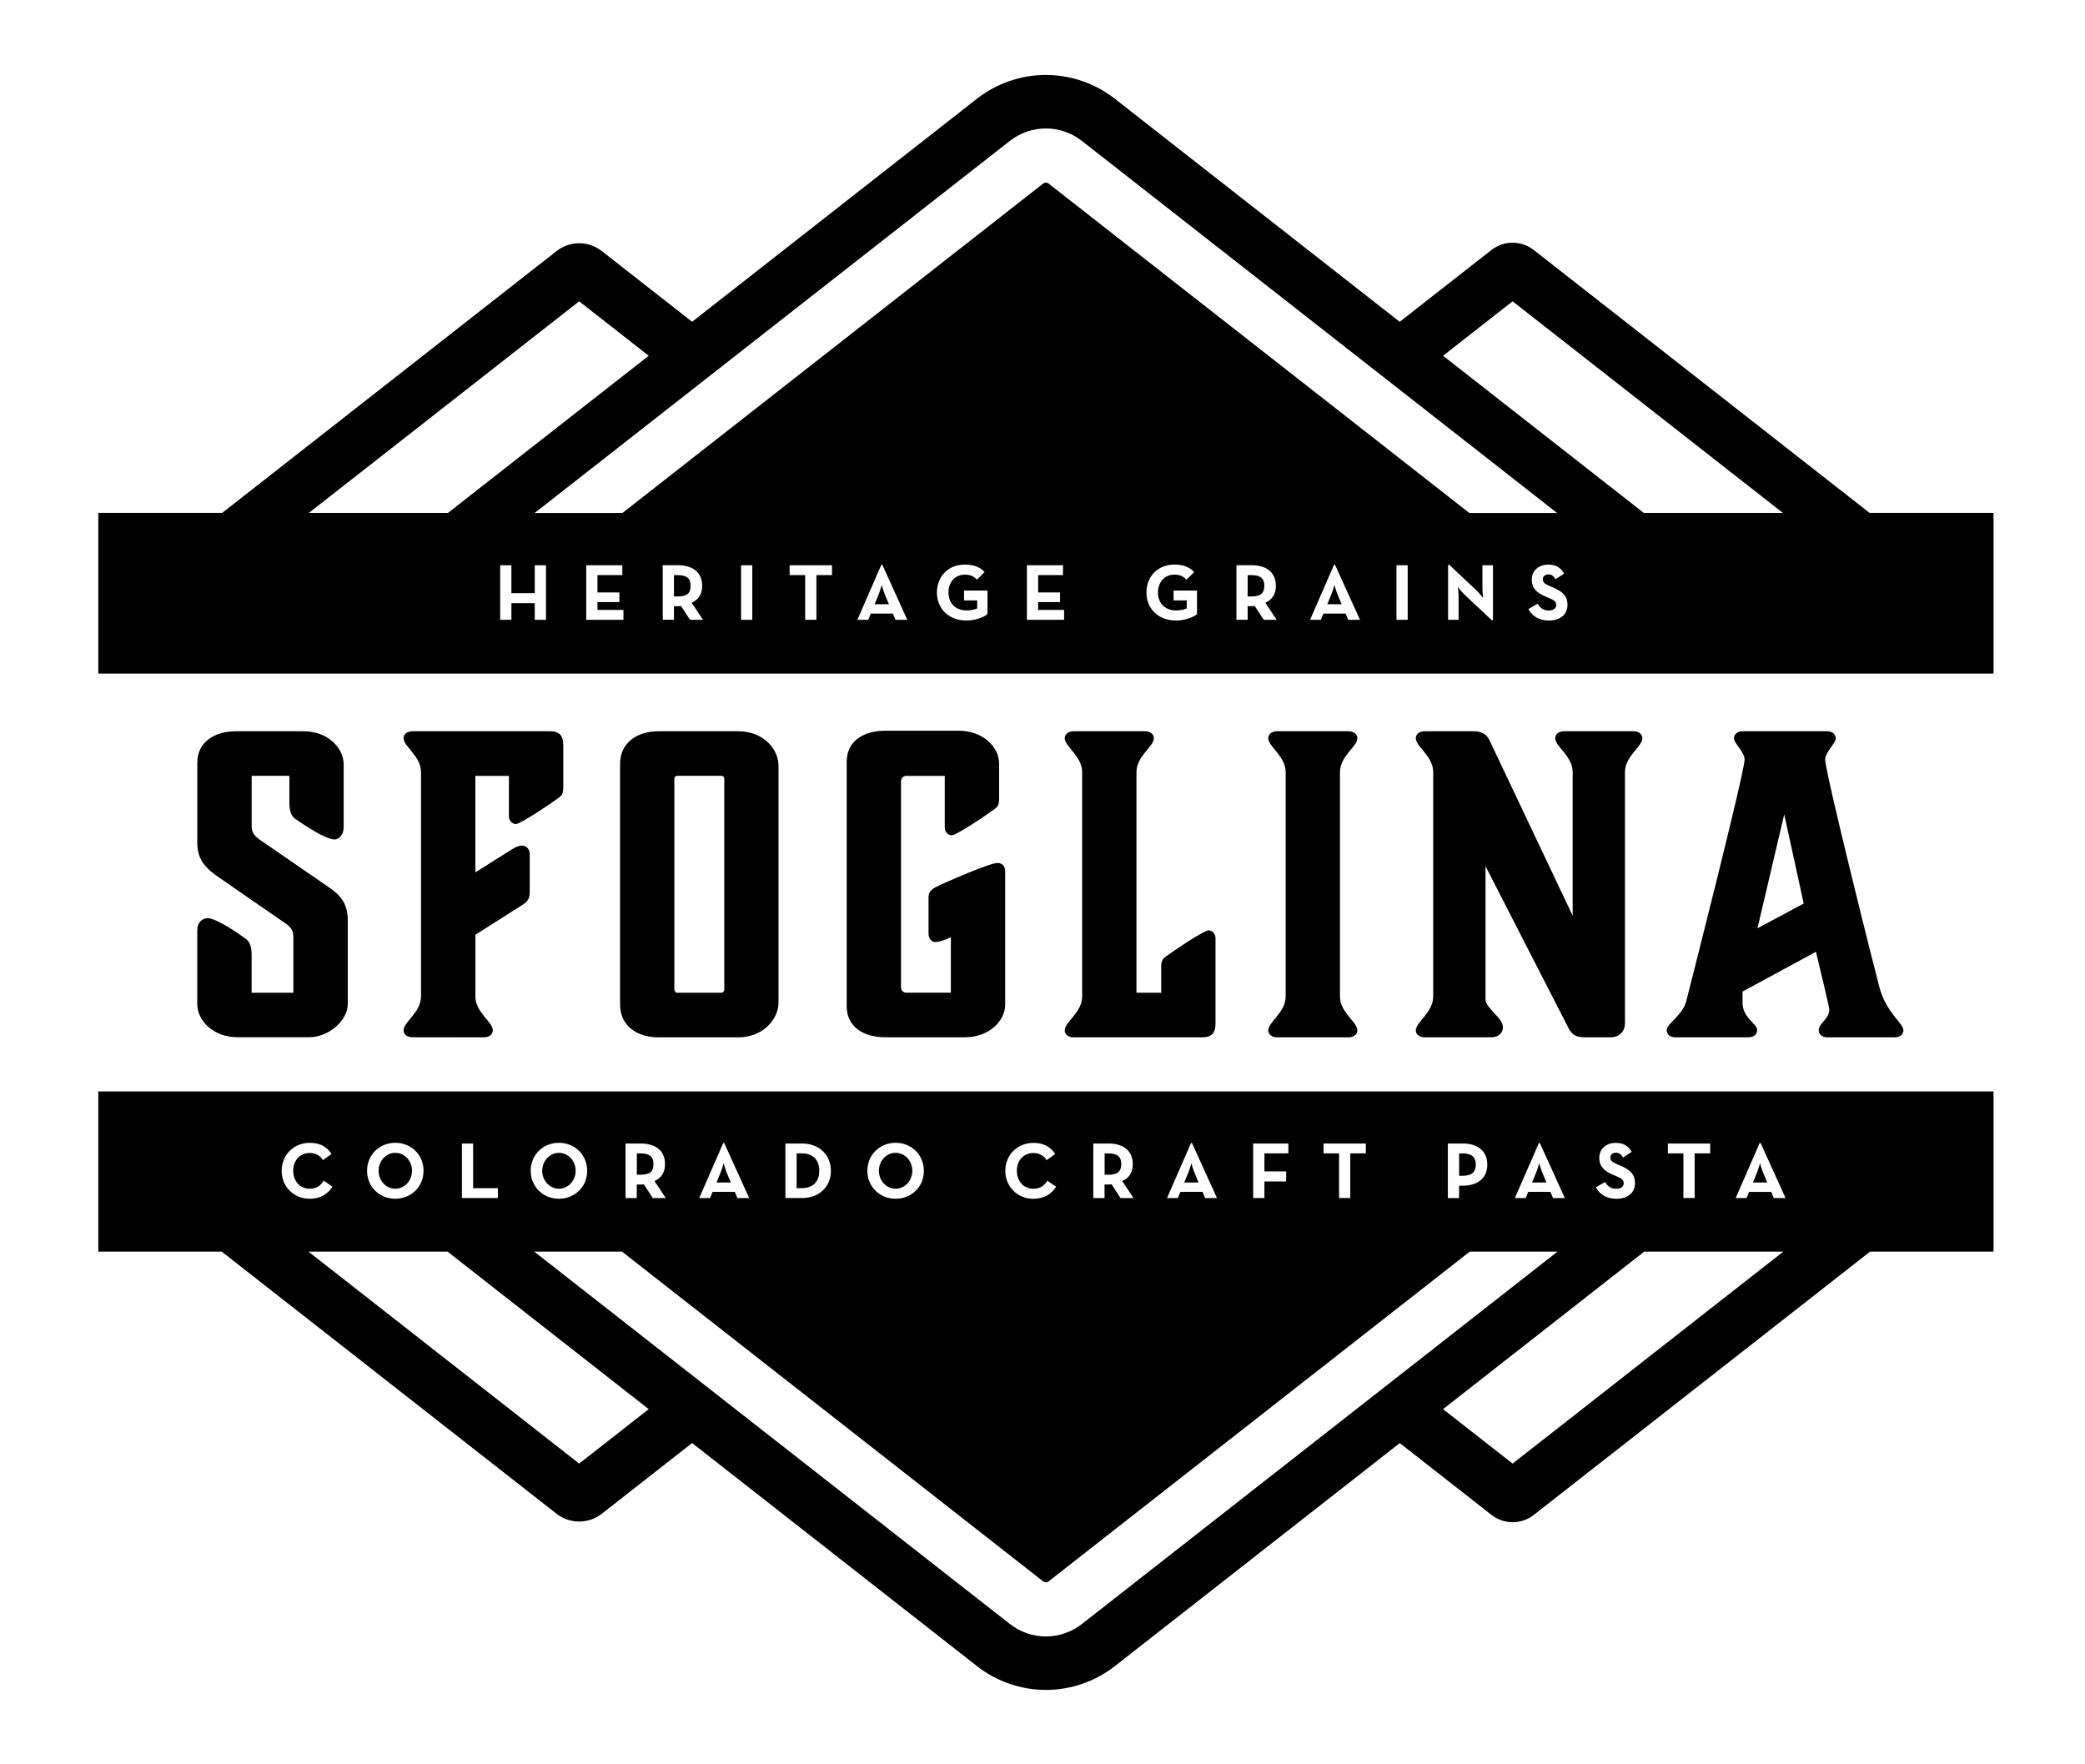
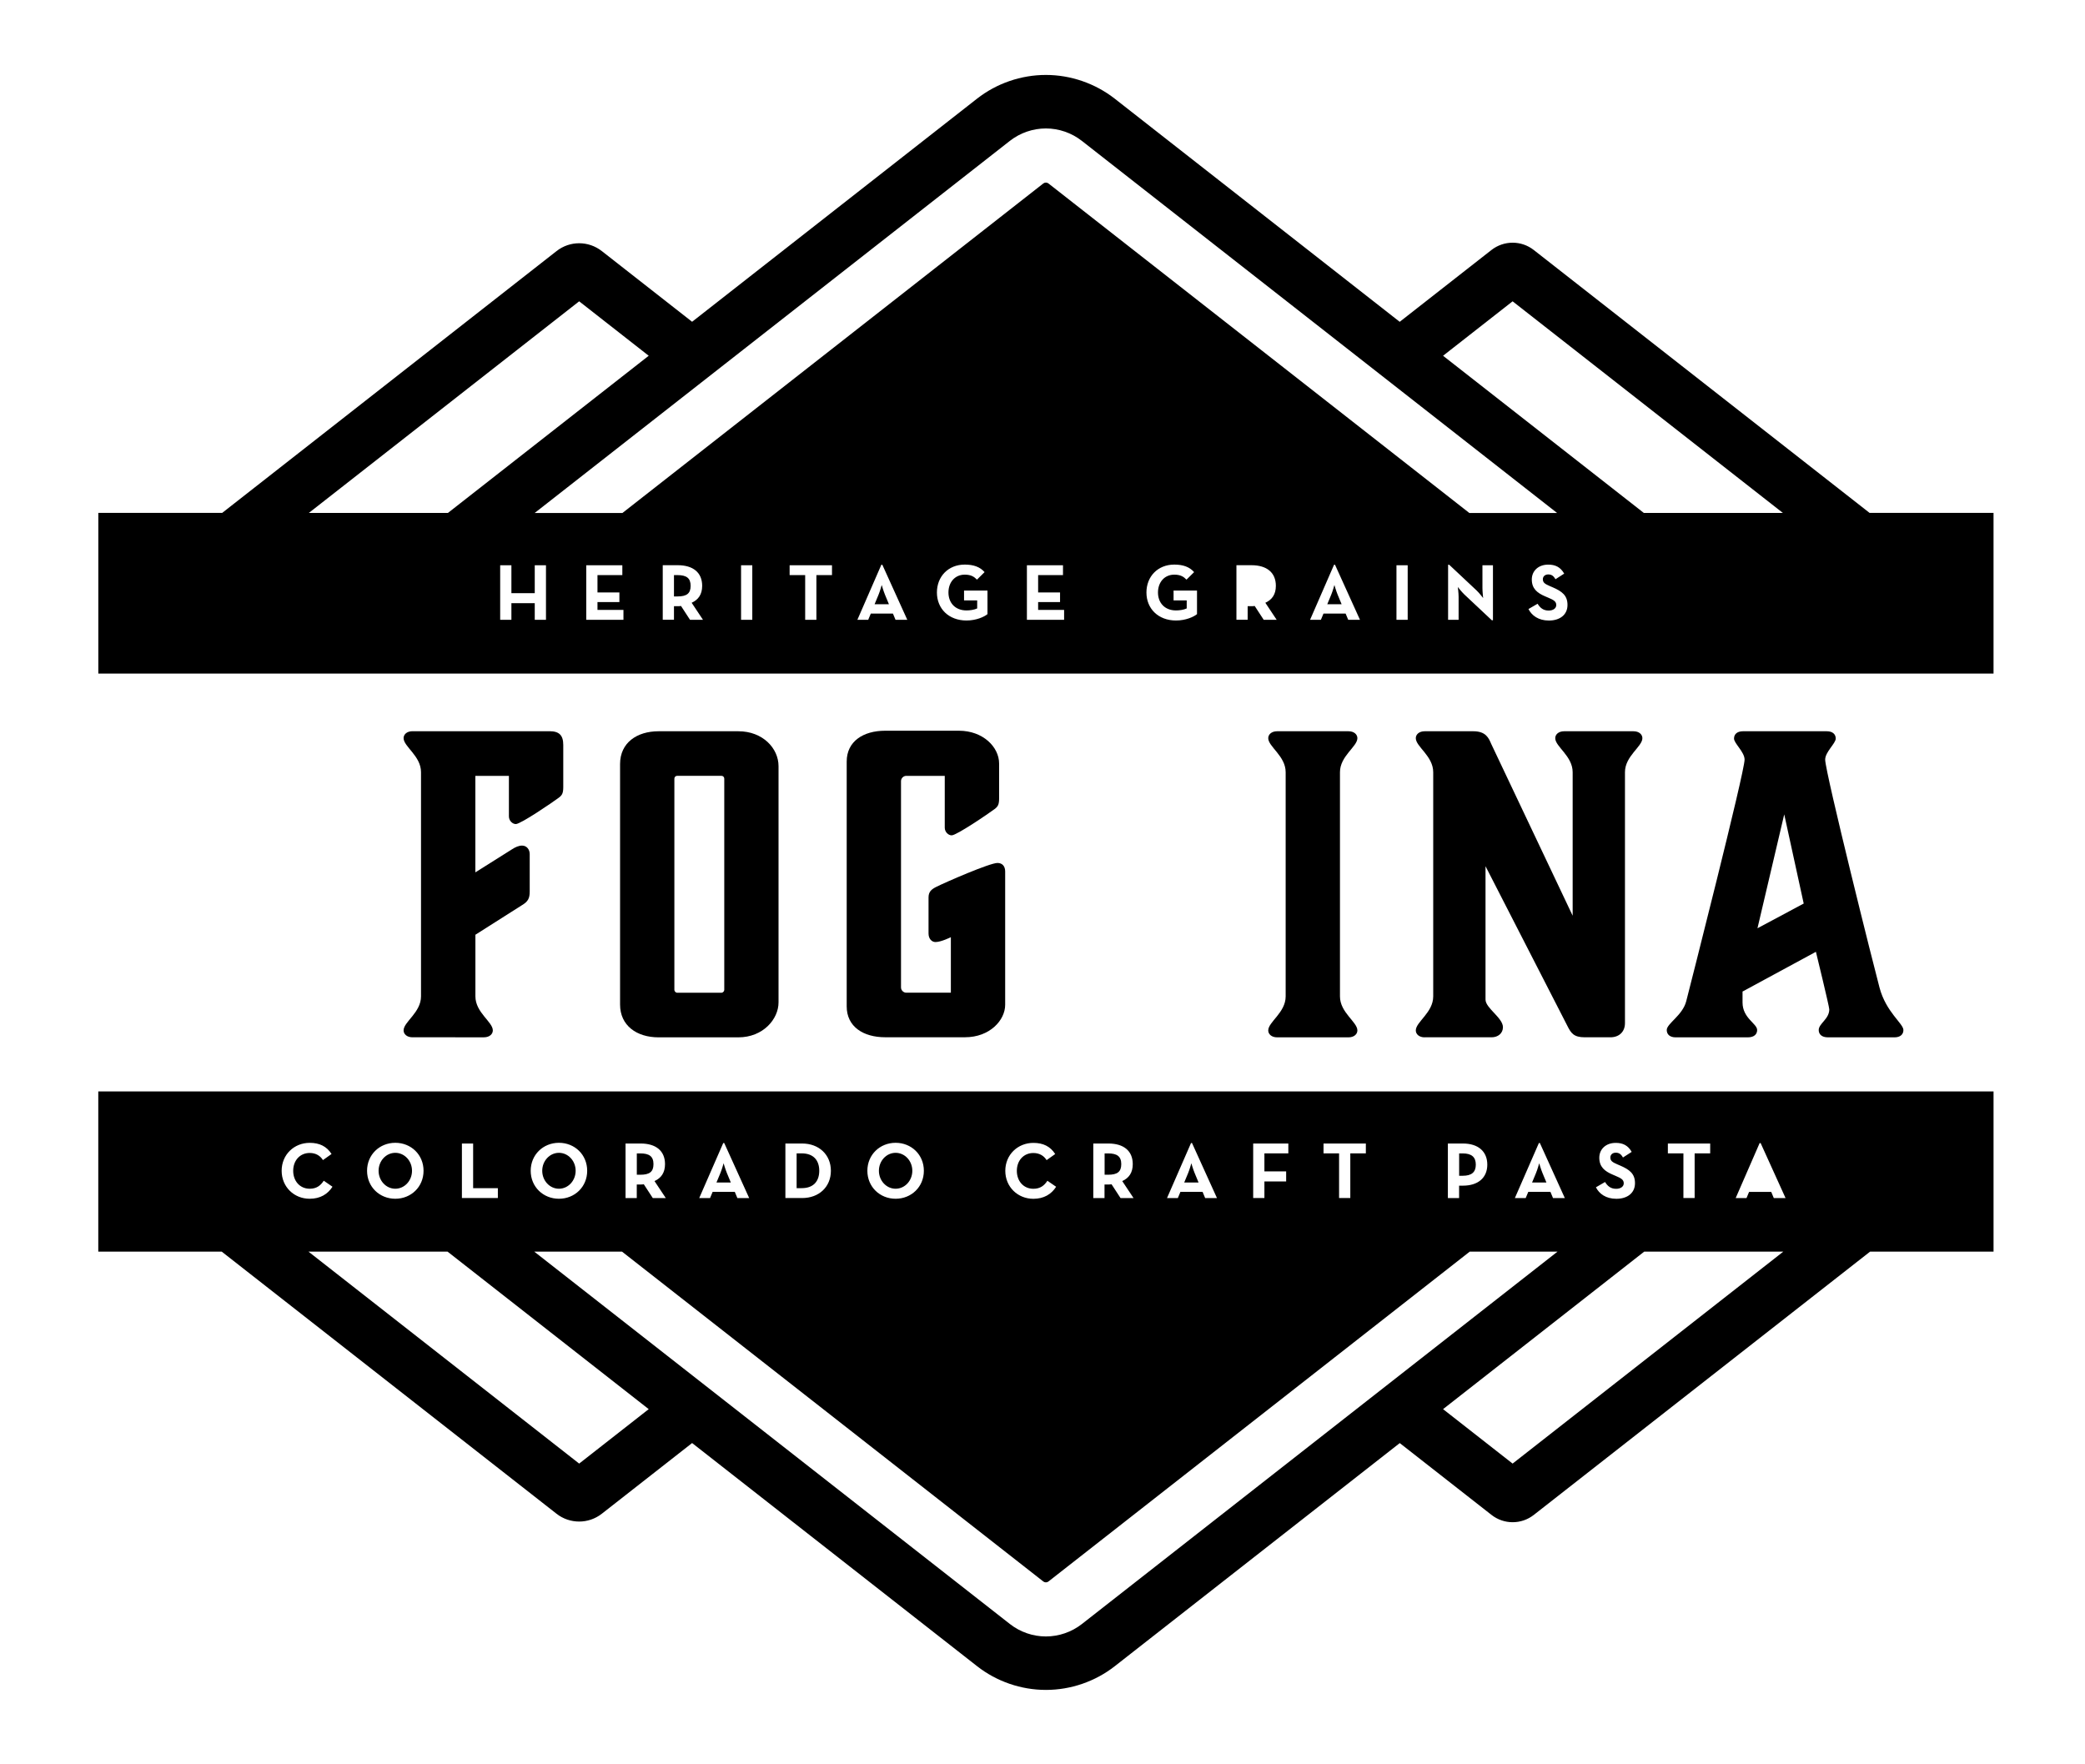
<svg xmlns="http://www.w3.org/2000/svg" xml:space="preserve" style="enable-background:new 0 0 468 396;" viewBox="0 0 468 396" y="0px" x="0px" id="Layer_1" version="1.1">
  <g>
    <g>
      <g>
-         <path d="M44.28,225.37v-16.65c0-1.64,1.09-2.64,2.37-2.64c1.82,0,6.82,3.37,8.28,4.46c0.82,0.55,1.55,1.36,1.55,3.73v8.55h9.37     v-12.65c0-1.18-0.45-2-1.64-2.82l-15.01-10.37c-2.64-1.82-4.91-3.73-4.91-7.73v-18.11c0-4.55,3.82-7.01,8.64-7.01h15.2     c5.46,0,9.01,3.73,9.01,7.46v14.1c0,1.64-1.09,2.73-2,2.73c-2.18,0-7.1-3.46-8.64-4.46c-0.82-0.55-1.55-1.37-1.55-3.73v-6.1     h-8.46v11.19c0,1.27,0.27,2,1.73,3.09l15.2,10.46c3,2,4.64,3.82,4.64,7.73v18.74c0,3.73-4.28,7.46-8.64,7.46h-16.1     C47.92,232.83,44.28,229.1,44.28,225.37z" />
        <path d="M114.25,174.14h-7.55v21.66l8.1-5.1c0.82-0.55,1.64-0.91,2.37-0.91c1.09,0,1.73,0.91,1.73,1.91v8.37     c0,1.55-0.36,2.27-1.73,3.09l-10.46,6.64v13.83c0,3.64,3.91,5.73,3.91,7.64c0,0.82-0.73,1.55-2,1.55H92.59c-1.27,0-2-0.73-2-1.55     c0-1.91,3.91-4,3.91-7.64v-50.32c0-3.64-3.91-5.73-3.91-7.64c0-0.82,0.73-1.55,2-1.55h30.75c2.18,0,3.09,0.91,3.09,3.09v9.46     c0,1.37-0.27,1.82-1,2.37c-1.46,1.09-8.55,5.92-9.65,5.92c-0.73,0-1.55-0.73-1.55-1.73V174.14z" />
        <path d="M139.18,225.46V171.5c0-4.82,3.82-7.37,8.64-7.37h17.92c5.46,0,9.01,3.82,9.01,7.83V225c0,3.73-3.46,7.83-9.01,7.83     h-17.92C142.91,232.83,139.18,230.19,139.18,225.46z M152.01,222.82h9.92c0.36,0,0.64-0.36,0.64-0.64v-47.41     c0-0.36-0.27-0.64-0.64-0.64h-9.92c-0.36,0-0.64,0.27-0.64,0.64v47.41C151.37,222.46,151.64,222.82,152.01,222.82z" />
        <path d="M212.06,174.14h-8.64c-0.64,0-1.18,0.55-1.18,1.18v46.31c0,0.64,0.55,1.18,1.18,1.18h10.01v-12.46     c0,0-2.18,1.09-3.46,1.09c-0.82,0-1.55-0.73-1.55-1.91v-8.1c0-1.27,0.64-1.82,1.73-2.37c2.18-1.09,12.01-5.37,13.74-5.37     c1.09,0,1.73,0.73,1.73,1.91v29.93c0,3.46-3.46,7.28-9.01,7.28h-17.92c-4.91,0-8.64-2.37-8.64-6.92v-54.96     c0-4.55,3.73-6.92,8.64-6.92h16.56c5.37,0,9.01,3.64,9.01,7.37v7.83c0,1.36-0.27,1.82-1,2.37c-1.46,1.09-8.55,5.91-9.65,5.91     c-0.73,0-1.55-0.73-1.55-1.73V174.14z" />
-         <path d="M260.64,222.82v-5.73c0-1.36,0.27-1.82,1-2.37c1.46-1.09,8.55-5.91,9.64-5.91c0.73,0,1.55,0.73,1.55,1.73v19.2     c0,2.18-0.91,3.09-3.09,3.09h-28.75c-1.27,0-2-0.73-2-1.55c0-1.91,3.91-4,3.91-7.64v-50.32c0-3.64-3.91-5.73-3.91-7.64     c0-0.82,0.73-1.55,2-1.55H257c1.27,0,2,0.73,2,1.55c0,1.91-3.91,4-3.91,7.64v49.5H260.64z" />
        <path d="M300.77,223.64c0,3.64,3.91,5.73,3.91,7.64c0,0.82-0.73,1.55-2,1.55h-16.01c-1.27,0-2-0.73-2-1.55     c0-1.91,3.91-4,3.91-7.64v-50.32c0-3.64-3.91-5.73-3.91-7.64c0-0.82,0.73-1.55,2-1.55h16.01c1.27,0,2,0.73,2,1.55     c0,1.91-3.91,4-3.91,7.64V223.64z" />
        <path d="M319.79,232.83c-1.27,0-2-0.73-2-1.55c0-1.91,3.91-4,3.91-7.64v-50.32c0-3.64-3.91-5.73-3.91-7.64     c0-0.82,0.73-1.55,2-1.55h10.92c2.82,0,3.46,1.55,4,2.82L353,205.53v-32.21c0-3.64-3.91-5.73-3.91-7.64c0-0.82,0.73-1.55,2-1.55     h15.56c1.27,0,2,0.73,2,1.55c0,1.91-3.91,4-3.91,7.64v56.32c0,1.91-1.27,3.18-3.28,3.18h-5.73c-2.46,0-3.09-0.91-3.91-2.55     l-18.38-35.85v29.94c0,1.91,3.91,4.09,3.91,6.19c0,1.36-1.09,2.27-2.55,2.27H319.79z" />
        <path d="M427.24,231.19c0,1-0.73,1.64-2,1.64h-14.92c-1.46,0-2.09-0.73-2.09-1.64c0-1.46,2.37-2.46,2.37-4.64     c0-0.64-3-12.92-3-12.92l-16.47,8.92V225c0,3.55,3.28,4.73,3.28,6.19c0,0.91-0.64,1.64-2.09,1.64h-16.2c-1.27,0-2-0.64-2-1.64     c0-1.46,3.55-3.28,4.37-6.46c0.73-2.82,13.1-51.41,13.1-54.23c0-1.73-2.37-3.64-2.37-4.73c0-1,0.73-1.64,2-1.64h18.83     c1.27,0,2,0.64,2,1.64c0,1.09-2.37,3-2.37,4.73c0,2.82,11.19,47.5,12.19,51.14C423.33,227.19,427.24,229.73,427.24,231.19z      M404.86,202.8l-4.37-20.02l-6.01,25.57L404.86,202.8z" />
      </g>
    </g>
    <g>
      <path d="M197.19,133.5l-0.88,2.12h3.22l-0.88-2.12c-0.36-0.86-0.74-2.2-0.74-2.2S197.55,132.63,197.19,133.5z" />
      <path d="M298.8,133.5l-0.88,2.12h3.22l-0.88-2.12c-0.36-0.86-0.74-2.2-0.74-2.2S299.16,132.63,298.8,133.5z" />
      <path d="M152.07,129.08h-0.79v4.79h0.79c2.05,0,2.95-0.65,2.95-2.38S154.09,129.08,152.07,129.08z" />
-       <path d="M280.84,129.08h-0.79v4.79h0.79c2.05,0,2.95-0.65,2.95-2.38S282.86,129.08,280.84,129.08z" />
      <path d="M419.66,115.13l-75.38-59.01c-2.8-2.2-6.72-2.19-9.52,0l-20.58,16.11l-63.96-50.08c-4.39-3.43-9.88-5.33-15.46-5.33    c-5.58,0-11.07,1.89-15.46,5.33l-63.95,50.07l-20.27-15.87c-2.99-2.34-7.17-2.34-10.15,0l-75.06,58.77h-27.8v36.06h425.4v-36.06    H419.66z M226.69,31.61c2.29-1.79,5.16-2.78,8.07-2.78c2.91,0,5.77,0.99,8.06,2.78l106.69,83.53h-19.7l-94.47-73.96    c-0.34-0.27-0.82-0.27-1.16,0l-94.47,73.96h-19.7L226.69,31.61z M69.32,115.13L130,67.63l15.61,12.22l-45.07,35.28H69.32z     M122.55,139.11h-2.52v-3.73h-5.24v3.73h-2.52v-12.24h2.52v6.27h5.24v-6.27h2.52V139.11z M139.94,139.11h-8.35v-12.24h8.1v2.21    h-5.58v3.89h4.92v2.16h-4.92v1.76h5.83V139.11z M154.88,139.11l-2.02-3.1c-0.23,0.04-0.49,0.05-0.72,0.05h-0.86v3.04h-2.52v-12.24    h3.38c3.42,0,5.47,1.64,5.47,4.63c0,1.91-0.85,3.12-2.36,3.8l2.54,3.82H154.88z M168.86,139.11h-2.52v-12.24h2.52V139.11z     M186.74,129.08h-3.49v10.03h-2.52v-10.03h-3.49v-2.21h9.51V129.08z M201.01,139.11l-0.58-1.39h-4.97l-0.58,1.39h-2.43l5.38-12.35    h0.22l5.6,12.35H201.01z M221.64,137.85c-0.7,0.58-2.47,1.42-4.7,1.42c-4,0-6.64-2.67-6.64-6.28s2.56-6.27,6.25-6.27    c2,0,3.44,0.54,4.45,1.69l-1.71,1.69c-0.61-0.63-1.31-1.12-2.74-1.12c-2.21,0-3.66,1.71-3.66,4c0,2.29,1.48,4.03,4.05,4.03    c0.79,0,1.76-0.14,2.4-0.45v-1.8h-2.95v-2.21h5.26V137.85z M238.85,139.11h-8.35v-12.24h8.1v2.21h-5.58v3.89h4.92v2.16h-4.92v1.76    h5.83V139.11z M268.67,137.85c-0.7,0.58-2.47,1.42-4.7,1.42c-4,0-6.64-2.67-6.64-6.28s2.56-6.27,6.25-6.27    c2,0,3.44,0.54,4.45,1.69l-1.71,1.69c-0.61-0.63-1.31-1.12-2.74-1.12c-2.21,0-3.66,1.71-3.66,4c0,2.29,1.48,4.03,4.05,4.03    c0.79,0,1.76-0.14,2.4-0.45v-1.8h-2.95v-2.21h5.26V137.85z M283.65,139.11l-2.02-3.1c-0.23,0.04-0.49,0.05-0.72,0.05h-0.86v3.04    h-2.52v-12.24h3.38c3.42,0,5.47,1.64,5.47,4.63c0,1.91-0.85,3.12-2.36,3.8l2.54,3.82H283.65z M302.62,139.11l-0.58-1.39h-4.97    l-0.58,1.39h-2.43l5.38-12.35h0.22l5.6,12.35H302.62z M315.97,139.11h-2.52v-12.24h2.52V139.11z M335.11,139.22h-0.25l-6.18-5.8    c-0.61-0.58-1.46-1.67-1.46-1.67s0.18,1.35,0.18,2.23v5.13h-2.36v-12.35h0.25l6.18,5.8c0.59,0.56,1.44,1.67,1.44,1.67    s-0.16-1.39-0.16-2.23v-5.13h2.36V139.22z M347.67,139.28c-2.34,0-3.85-1.12-4.59-2.58l2.05-1.19c0.54,0.88,1.24,1.53,2.48,1.53    c1.04,0,1.71-0.52,1.71-1.24c0-0.86-0.68-1.17-1.84-1.67l-0.63-0.27c-1.82-0.77-3.02-1.75-3.02-3.8c0-1.89,1.44-3.33,3.69-3.33    c1.6,0,2.75,0.56,3.58,2.02l-1.96,1.26c-0.43-0.77-0.9-1.08-1.62-1.08c-0.74,0-1.21,0.47-1.21,1.08c0,0.76,0.47,1.06,1.55,1.53    l0.63,0.27c2.14,0.92,3.35,1.85,3.35,3.96C351.85,138.03,350.07,139.28,347.67,139.28z M368.98,115.13l-45.07-35.28l15.61-12.22    l60.67,47.5H368.98z" />
    </g>
    <g>
      <path d="M268.15,263.29c-0.36-0.86-0.74-2.2-0.74-2.2s-0.36,1.33-0.72,2.2l-0.88,2.12h3.22L268.15,263.29z" />
      <path d="M251.68,261.29c0-1.73-0.94-2.41-2.95-2.41h-0.79v4.79h0.79C250.78,263.67,251.68,263.02,251.68,261.29z" />
      <ellipse ry="4.03" rx="3.75" cy="262.78" cx="201.03" />
      <path d="M163.16,263.29c-0.36-0.86-0.74-2.2-0.74-2.2s-0.36,1.33-0.72,2.2l-0.88,2.12h3.22L163.16,263.29z" />
      <path d="M146.68,261.29c0-1.73-0.94-2.41-2.95-2.41h-0.79v4.79h0.79C145.78,263.67,146.68,263.02,146.68,261.29z" />
      <path d="M183.89,262.78c0-2.29-1.24-3.91-3.96-3.91h-1.12v7.81h1.12C182.65,266.69,183.89,265.07,183.89,262.78z" />
      <ellipse ry="4.03" rx="3.75" cy="262.78" cx="125.46" />
      <path d="M346.23,263.29c-0.36-0.86-0.74-2.2-0.74-2.2s-0.36,1.33-0.72,2.2l-0.88,2.12h3.22L346.23,263.29z" />
      <ellipse ry="4.03" rx="3.75" cy="262.78" cx="88.73" />
      <path d="M22.06,244.97v35.95h27.7l75.16,58.84c1.49,1.17,3.29,1.75,5.08,1.75s3.58-0.58,5.08-1.75l20.27-15.87l63.96,50.08    c4.39,3.44,9.88,5.33,15.46,5.33s11.07-1.89,15.46-5.33l63.96-50.07l20.58,16.11c1.4,1.1,3.08,1.65,4.76,1.65    c1.68,0,3.36-0.55,4.76-1.65l75.48-59.09h27.7v-35.95H22.06z M374.36,256.66h9.51v2.21h-3.49v10.03h-2.52v-10.03h-3.49V256.66z     M362.63,263.92l-0.63-0.27c-1.82-0.77-3.02-1.75-3.02-3.8c0-1.89,1.44-3.33,3.69-3.33c1.6,0,2.75,0.56,3.58,2.02l-1.96,1.26    c-0.43-0.77-0.9-1.08-1.62-1.08c-0.74,0-1.21,0.47-1.21,1.08c0,0.76,0.47,1.06,1.55,1.53l0.63,0.27c2.14,0.92,3.35,1.85,3.35,3.96    c0,2.27-1.78,3.51-4.18,3.51c-2.34,0-3.85-1.12-4.59-2.58l2.05-1.19c0.54,0.88,1.24,1.53,2.49,1.53c1.04,0,1.71-0.52,1.71-1.24    C364.47,264.73,363.78,264.42,362.63,263.92z M345.42,256.55h0.22l5.6,12.35h-2.65l-0.58-1.39h-4.97l-0.58,1.39h-2.43    L345.42,256.55z M324.99,256.66h3.38c3.42,0,5.47,1.78,5.47,4.74c0,2.95-2.07,4.72-5.47,4.72h-0.86v2.79h-2.52V256.66z     M297.07,256.66h9.51v2.21h-3.49v10.03h-2.52v-10.03h-3.49V256.66z M281.29,256.66h7.89v2.21h-5.37v4.05h4.88v2.25h-4.88v3.73    h-2.52V256.66z M267.34,256.55h0.22l5.6,12.35h-2.65l-0.58-1.39h-4.97l-0.58,1.39h-2.43L267.34,256.55z M245.41,256.66h3.38    c3.42,0,5.47,1.64,5.47,4.63c0,1.91-0.85,3.12-2.36,3.8l2.54,3.82h-2.92l-2.02-3.1c-0.23,0.04-0.49,0.05-0.72,0.05h-0.86v3.04    h-2.52V256.66z M231.95,256.52c2.21,0,3.8,0.79,4.9,2.5l-1.93,1.37c-0.58-0.94-1.57-1.6-2.97-1.6c-2.21,0-3.71,1.71-3.71,4    c0,2.29,1.49,4.03,3.71,4.03c1.58,0,2.47-0.76,3.15-1.8l1.96,1.35c-1.06,1.66-2.75,2.7-5.11,2.7c-3.51,0-6.3-2.67-6.3-6.28    S228.44,256.52,231.95,256.52z M201.03,256.5c3.53,0,6.34,2.66,6.34,6.28s-2.81,6.28-6.34,6.28s-6.34-2.67-6.34-6.28    S197.5,256.5,201.03,256.5z M176.29,256.66h3.76c3.76,0,6.45,2.5,6.45,6.12s-2.67,6.12-6.45,6.12h-3.76V256.66z M162.34,256.55    h0.22l5.6,12.35h-2.65l-0.58-1.39h-4.97l-0.58,1.39h-2.43L162.34,256.55z M140.42,256.66h3.38c3.42,0,5.47,1.64,5.47,4.63    c0,1.91-0.85,3.12-2.36,3.8l2.54,3.82h-2.92l-2.02-3.1c-0.23,0.04-0.49,0.05-0.72,0.05h-0.86v3.04h-2.52V256.66z M125.46,256.5    c3.53,0,6.34,2.66,6.34,6.28s-2.81,6.28-6.34,6.28c-3.53,0-6.34-2.67-6.34-6.28S121.93,256.5,125.46,256.5z M103.68,256.66h2.52    v10.03h5.55v2.21h-8.07V256.66z M88.73,256.5c3.53,0,6.34,2.66,6.34,6.28s-2.81,6.28-6.34,6.28s-6.34-2.67-6.34-6.28    S85.2,256.5,88.73,256.5z M63.22,262.78c0-3.62,2.79-6.27,6.3-6.27c2.21,0,3.8,0.79,4.9,2.5l-1.93,1.37    c-0.58-0.94-1.57-1.6-2.97-1.6c-2.21,0-3.71,1.71-3.71,4c0,2.29,1.49,4.03,3.71,4.03c1.58,0,2.47-0.76,3.15-1.8l1.96,1.35    c-1.06,1.66-2.75,2.7-5.11,2.7C66.01,269.07,63.22,266.4,63.22,262.78z M130,328.5l-60.77-47.58h31.22l45.16,35.36L130,328.5z     M242.83,364.52c-2.29,1.79-5.16,2.78-8.07,2.78s-5.77-0.99-8.06-2.78l-106.79-83.6h19.7l94.57,74.04c0.34,0.27,0.82,0.27,1.16,0    l94.57-74.04h19.7L242.83,364.52z M339.52,328.5l-15.61-12.22l45.16-35.36h31.22L339.52,328.5z M398.15,268.91l-0.58-1.39h-4.97    l-0.58,1.39h-2.43l5.38-12.35h0.22l5.6,12.35H398.15z" />
-       <path d="M394.33,263.29l-0.88,2.12h3.22l-0.88-2.12c-0.36-0.86-0.74-2.2-0.74-2.2S394.69,262.42,394.33,263.29z" />
      <path d="M331.26,261.4c0-1.69-0.94-2.52-2.95-2.52h-0.79v5.02h0.79C330.36,263.9,331.26,263.07,331.26,261.4z" />
    </g>
  </g>
</svg>